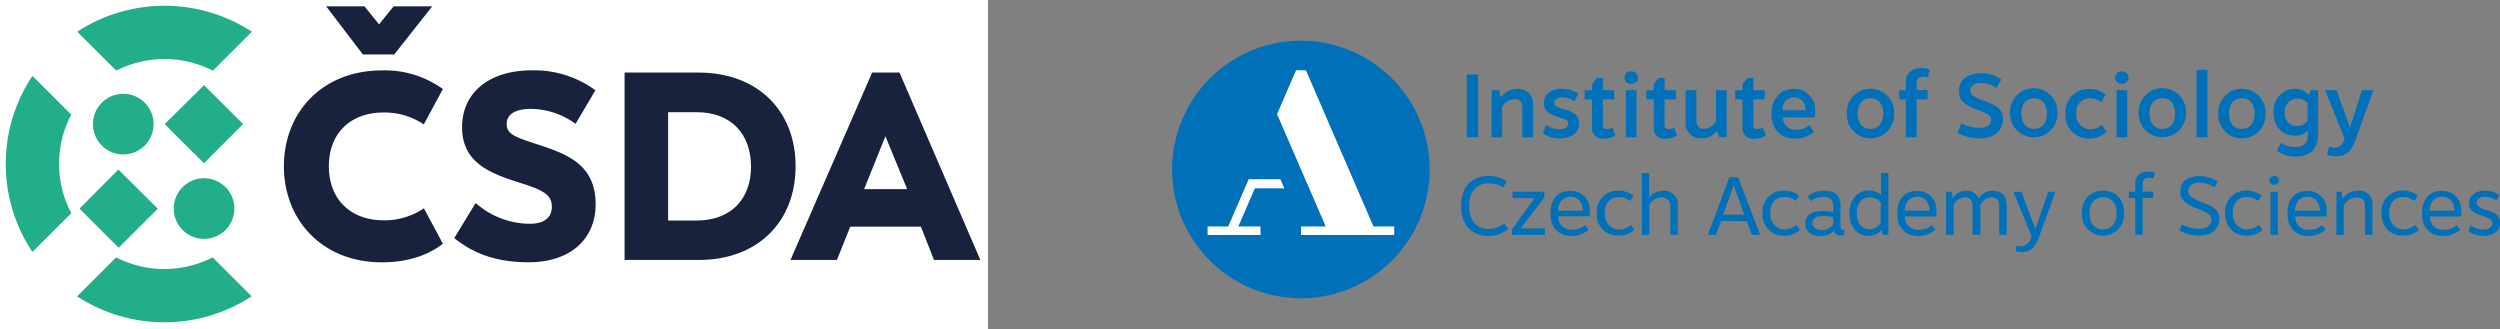
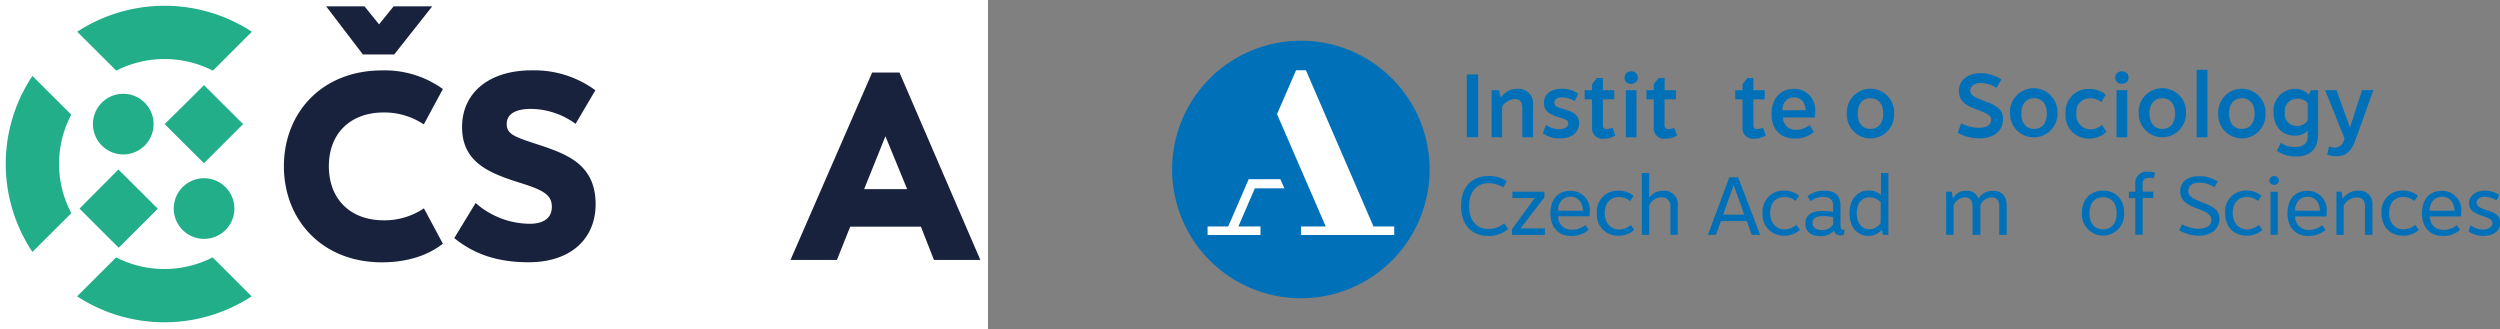
<svg xmlns="http://www.w3.org/2000/svg" viewBox="0 0 440.3 58">
  <rect x="0" y="0" width="440.3" height="58" fill="#808080" stroke="none" />
  <defs>
    <style>.cls-1{fill:#fff;}.cls-2{fill:#21ae88;}.cls-3{fill:#18223c;}.cls-4{fill:#0071b9;}</style>
  </defs>
  <g id="Vrstva_2" data-name="Vrstva 2">
    <g id="Vrstva_1-2" data-name="Vrstva 1">
      <rect id="canvas_background" data-name="canvas background" class="cls-1" width="174" height="58" />
      <g id="svg_16" data-name="svg 16">
        <path id="svg_1" data-name="svg 1" class="cls-2" d="M20.45,45.34l-6.87,6.85a28.13,28.13,0,0,0,30.74,0l-6.87-6.86a18.67,18.67,0,0,1-17,0Z" />
        <path id="svg_2" data-name="svg 2" class="cls-2" d="M12.55,20.19,5.71,13.37a27.91,27.91,0,0,0,0,31l6.85-6.82A18.58,18.58,0,0,1,12.55,20.19Z" />
        <path id="svg_3" data-name="svg 3" class="cls-2" d="M37.5,12.44l6.86-6.85a28.14,28.14,0,0,0-30.76,0l6.88,6.85a18.71,18.71,0,0,1,17,0Z" />
        <path id="svg_4" data-name="svg 4" class="cls-2" d="M29,21.86l6.84,6.81.07.08,6.9-6.9L35.93,15Z" />
        <path id="svg_5" data-name="svg 5" class="cls-2" d="M20.85,29.85,14,36.74l0,0,6.9,6.89,6.89-6.87Z" />
        <path id="svg_6" data-name="svg 6" class="cls-2" d="M21.69,16.52a5.34,5.34,0,1,0,5.36,5.34A5.34,5.34,0,0,0,21.69,16.52Z" />
        <path id="svg_7" data-name="svg 7" class="cls-2" d="M35.93,31.39a5.34,5.34,0,1,0,5.35,5.34A5.35,5.35,0,0,0,35.93,31.39Z" />
        <path id="svg_8" data-name="svg 8" class="cls-3" d="M74.66,36.69,78,42.92c-1.61,1.27-5,3.28-10.75,3.28C56.75,46.2,50,38.75,50,29.28S56.75,12.4,67.27,12.4A17.48,17.48,0,0,1,78,15.68l-3.36,6.23a12.45,12.45,0,0,0-7.07-2.1c-5.83,0-9.65,3.65-9.65,9.47s3.82,9.52,9.65,9.52A12.38,12.38,0,0,0,74.66,36.69Z" />
        <path id="svg_9" data-name="svg 9" class="cls-3" d="M63.91,9.59,57.44,1.11h6.75l2.57,3.18,2.57-3.18h6.8l-6.7,8.48Z" />
        <path id="svg_10" data-name="svg 10" class="cls-3" d="M80,41.94l3.77-6.19a14.52,14.52,0,0,0,9.56,3.66c2.11,0,3.86-.8,3.86-3s-1.66-3-6.07-4.36c-5.1-1.64-9.74-3.56-9.74-9.66s4.82-10,12.22-10a18.19,18.19,0,0,1,11.26,3.51l-3.49,5.91a13.53,13.53,0,0,0-7.86-2.63c-2.39,0-4.27.71-4.27,2.68s1.88,2.39,6.25,3.84c4.73,1.6,9.41,3.52,9.41,10.27,0,6.14-4.45,10.22-11.8,10.22-5.79,0-9.79-1.59-13.1-4.26Z" />
-         <path id="svg_11" data-name="svg 11" class="cls-3" d="M140.12,29.28c0,9.89-6.8,16.5-17,16.5H110v-33h13.14C133.32,12.82,140.12,19.38,140.12,29.28Zm-7.85.09c0-5.77-3.49-9.61-9.6-9.61h-5V38.84h5C128.78,38.84,132.27,35,132.27,29.37Z" />
        <path id="svg_12" data-name="svg 12" class="cls-3" d="M162.19,39.92H149.74l-2.34,5.86h-8.18l14.38-33h4.82l14.24,33h-8.17l-2.3-5.86Zm-10-6.61h7.58L155.94,24Z" />
      </g>
      <path class="cls-4" d="M258.33,24.17V13.11h2V24.17Z" />
      <path class="cls-4" d="M264.36,17.12a3.42,3.42,0,0,1,2.86-1.47A2.57,2.57,0,0,1,270,18.46v5.71h-1.89V19.06c0-1.24-.54-1.61-1.34-1.61a2.73,2.73,0,0,0-2.22,1.36v5.36H262.7V15.89H264l.3,1.23Z" />
      <path class="cls-4" d="M272.28,22a4.07,4.07,0,0,0,2.3.75c1.06,0,1.62-.43,1.62-1,0-.76-.92-.83-2.11-1.24-1.38-.49-2.17-1.07-2.17-2.4,0-1.55,1.29-2.48,3.15-2.48a5,5,0,0,1,2.88.86l-.62,1.31a4.55,4.55,0,0,0-2.21-.65c-.85,0-1.37.36-1.37.92,0,.71.77.88,1.83,1.2,1.39.41,2.53.93,2.53,2.41,0,1.71-1.36,2.7-3.38,2.7a5.08,5.08,0,0,1-3-.9Z" />
      <path class="cls-4" d="M284.3,15.89V17.5h-2V22c0,.54.27.73.65.73a3.46,3.46,0,0,0,1.07-.22l.47,1.35a3.65,3.65,0,0,1-2,.57,1.83,1.83,0,0,1-2.1-2V17.5h-1.3V15.89h1.3V14.83l.85-1.09h1.06v2.15Z" />
      <path class="cls-4" d="M288.46,13.66a1.07,1.07,0,0,1-1.19,1.08,1,1,0,0,1-1.15-1.08,1.06,1.06,0,0,1,1.15-1.09A1.08,1.08,0,0,1,288.46,13.66Zm-2.12,10.51V15.89h1.88v8.28Z" />
      <path class="cls-4" d="M295.16,15.89V17.5h-2V22c0,.54.27.73.65.73a3.35,3.35,0,0,0,1.07-.22l.48,1.35a3.71,3.71,0,0,1-2,.57,1.83,1.83,0,0,1-2.1-2V17.5h-1.29V15.89h1.29V14.83l.86-1.09h1.05v2.15Z" />
-       <path class="cls-4" d="M304.1,24.17h-1.31L302.41,23a3.19,3.19,0,0,1-2.72,1.35,2.62,2.62,0,0,1-2.81-2.94V15.89h1.88V21c0,1.29.58,1.69,1.34,1.69a2.6,2.6,0,0,0,2.12-1.35V15.89h1.88Z" />
      <path class="cls-4" d="M310.8,15.89V17.5h-2V22c0,.54.26.73.64.73a3.46,3.46,0,0,0,1.08-.22l.47,1.35a3.71,3.71,0,0,1-2,.57,1.83,1.83,0,0,1-2.1-2V17.5h-1.29V15.89h1.29V14.83l.86-1.09h1.06v2.15Z" />
      <path class="cls-4" d="M319.45,23.25A5.1,5.1,0,0,1,316,24.4c-2.17,0-4-1.4-4-4.32,0-2.71,1.58-4.43,3.91-4.43a3.67,3.67,0,0,1,3.78,3.92,5.25,5.25,0,0,1-.11,1.12H314a2.19,2.19,0,0,0,2.35,2.17,3.55,3.55,0,0,0,2.35-.86ZM318,19.41c-.05-1.37-.79-2.26-2-2.26s-2,.73-2.1,2.26Z" />
      <path class="cls-4" d="M333.59,20a4.17,4.17,0,1,1-8.33,0,4.17,4.17,0,1,1,8.33,0Zm-6.41,0c0,1.72.86,2.7,2.24,2.7s2.25-1,2.25-2.7-.85-2.7-2.25-2.7S327.18,18.31,327.18,20Z" />
-       <path class="cls-4" d="M335.65,14.53c0-1.61,1-2.54,2.75-2.54a3.64,3.64,0,0,1,1.44.24l-.3,1.4a3.27,3.27,0,0,0-.86-.11c-.75,0-1.12.36-1.12,1v1.33h1.93V17.5h-1.93v6.67h-1.91V17.5H334.5V15.89h1.15Z" />
      <path class="cls-4" d="M345.42,21.7a6.64,6.64,0,0,0,3.07.81c1.52,0,2.2-.6,2.2-1.44s-1-1.22-2.61-1.8C346.3,18.59,345,17.88,345,16s1.56-3.11,3.87-3.11A6.43,6.43,0,0,1,352.48,14l-.86,1.48a5.13,5.13,0,0,0-2.75-.86c-1.15,0-1.86.5-1.86,1.39s1.22,1.31,2.91,1.94,2.86,1.36,2.86,3c0,2.14-1.66,3.42-4.17,3.42a7.68,7.68,0,0,1-3.83-1Z" />
      <path class="cls-4" d="M362.38,20A4.17,4.17,0,1,1,354,20a4.18,4.18,0,1,1,8.34,0ZM356,20c0,1.72.85,2.7,2.24,2.7s2.25-1,2.25-2.7-.86-2.7-2.25-2.7S356,18.31,356,20Z" />
      <path class="cls-4" d="M371,23.22A4.31,4.31,0,0,1,368,24.4,4.05,4.05,0,0,1,363.79,20a4,4,0,0,1,4.12-4.33,4.44,4.44,0,0,1,2.94,1L370.08,18a3,3,0,0,0-2-.69A2.36,2.36,0,0,0,365.7,20a2.47,2.47,0,0,0,2.42,2.78A3.19,3.19,0,0,0,370.2,22Z" />
      <path class="cls-4" d="M374.88,13.66a1.06,1.06,0,0,1-1.18,1.08,1.05,1.05,0,0,1-1.16-1.08,1.07,1.07,0,0,1,1.16-1.09A1.08,1.08,0,0,1,374.88,13.66Zm-2.12,10.51V15.89h1.89v8.28Z" />
      <path class="cls-4" d="M385,20a4.17,4.17,0,1,1-8.34,0A4.18,4.18,0,1,1,385,20Zm-6.42,0c0,1.72.86,2.7,2.25,2.7s2.24-1,2.24-2.7-.85-2.7-2.24-2.7S378.56,18.31,378.56,20Z" />
      <path class="cls-4" d="M386.87,24.17V12.29h1.9V24.17Z" />
      <path class="cls-4" d="M399,20a4.17,4.17,0,1,1-8.33,0A4.17,4.17,0,1,1,399,20Zm-6.41,0c0,1.72.86,2.7,2.24,2.7s2.25-1,2.25-2.7-.85-2.7-2.25-2.7S392.59,18.31,392.59,20Z" />
      <path class="cls-4" d="M406.43,23a3,3,0,0,1-2.32.89c-2,0-3.7-1.46-3.7-4.09a3.84,3.84,0,0,1,3.72-4.16,3.18,3.18,0,0,1,2.43,1h.06l.38-.75h1.26v7.79c0,2.75-1.61,3.89-3.94,3.89a5.78,5.78,0,0,1-3.31-1l.7-1.42a4.12,4.12,0,0,0,2.46.74c1.27,0,2.26-.52,2.26-1.81Zm0-4.85a2.36,2.36,0,0,0-1.85-.77,2.17,2.17,0,0,0-2.18,2.39,2.13,2.13,0,0,0,2.14,2.43,2.22,2.22,0,0,0,1.89-1Z" />
      <path class="cls-4" d="M414.84,24.69c-.68,1.88-1.68,2.82-3.21,2.82a5.22,5.22,0,0,1-1.78-.26l.34-1.44a3.91,3.91,0,0,0,1.11.19,1.69,1.69,0,0,0,1.49-1.22l.14-.36-3.43-8.55h2l2.38,6.61L416,15.87h2Z" />
      <path class="cls-4" d="M265.63,40.34a5.34,5.34,0,0,1-3.54,1.21c-2.54,0-4.73-1.58-4.76-5.24S259.51,31,262.15,31a5.51,5.51,0,0,1,3.24.91L264.73,33a4.66,4.66,0,0,0-2.6-.73c-1.81,0-3.39,1.23-3.39,4.05s1.59,4,3.42,4a4.14,4.14,0,0,0,2.75-1Z" />
      <path class="cls-4" d="M267.79,40.23h4.3v1.14h-5.8v-1l4-5.49h-3.92V33.77H272v1Z" />
      <path class="cls-4" d="M279.79,40.47a4.52,4.52,0,0,1-3.14,1.08c-1.9,0-3.59-1.26-3.59-3.94s1.44-4,3.54-4A3.34,3.34,0,0,1,280,37.21a6.27,6.27,0,0,1-.07.88h-5.5a2.28,2.28,0,0,0,2.44,2.36,3.52,3.52,0,0,0,2.33-.82Zm-1-3.35c-.06-1.47-.86-2.47-2.15-2.47s-2.17.84-2.26,2.47Z" />
      <path class="cls-4" d="M287.81,40.5a4,4,0,0,1-2.81,1,3.67,3.67,0,0,1-3.76-4A3.65,3.65,0,0,1,285,33.58a4.14,4.14,0,0,1,2.7.91l-.61.93a3,3,0,0,0-2-.71c-1.41,0-2.46,1-2.46,2.81s1.1,2.89,2.49,2.89a3.31,3.31,0,0,0,2.12-.78Z" />
      <path class="cls-4" d="M290.45,34.81a3,3,0,0,1,2.46-1.21,2.37,2.37,0,0,1,2.58,2.55v5.22h-1.3V36.42a1.49,1.49,0,0,0-1.65-1.66,2.45,2.45,0,0,0-2.08,1.39v5.22h-1.3V30.47h1.29Z" />
      <path class="cls-4" d="M303.09,38.94l-.87,2.43h-1.43l3.78-10.15h1.55L310,41.37h-1.49l-.87-2.43Zm2.25-6.32-1.86,5.19h3.72Z" />
      <path class="cls-4" d="M317,40.5a4,4,0,0,1-2.81,1,3.67,3.67,0,0,1-3.76-4,3.65,3.65,0,0,1,3.72-3.94,4.13,4.13,0,0,1,2.69.91l-.61.93a3,3,0,0,0-2-.71c-1.4,0-2.46,1-2.46,2.81s1.1,2.89,2.49,2.89a3.31,3.31,0,0,0,2.12-.78Z" />
      <path class="cls-4" d="M318.33,34.58a4.44,4.44,0,0,1,2.9-1c2,0,2.92.83,2.92,2.71v3.55c0,.37.13.61.46.61h.28l-.14.87a1.25,1.25,0,0,1-.68.14,1,1,0,0,1-1.05-.87,2.92,2.92,0,0,1-2.37,1c-1.55,0-2.69-.66-2.69-2.26s1.37-2.17,3-2.17a11.69,11.69,0,0,1,1.9.16v-1c0-1.28-.68-1.63-1.71-1.63a3.38,3.38,0,0,0-2.25.74Zm4.53,3.67a8,8,0,0,0-1.77-.19c-1.12,0-1.87.32-1.87,1.2s.78,1.25,1.59,1.25a2.24,2.24,0,0,0,2.05-1Z" />
      <path class="cls-4" d="M331.61,41.37l-.2-.89h0a3.14,3.14,0,0,1-2.29,1.07c-1.61,0-3.38-1.08-3.38-4,0-2.7,1.64-4,3.3-4a3.08,3.08,0,0,1,2.24.8V30.47h1.3v10.9Zm-.37-5.72a2.56,2.56,0,0,0-2-.89c-1.13,0-2.23.82-2.23,2.81s1.13,2.81,2.2,2.81a2.44,2.44,0,0,0,2-1.07Z" />
-       <path class="cls-4" d="M340.86,40.47a4.52,4.52,0,0,1-3.14,1.08c-1.9,0-3.58-1.26-3.58-3.94s1.43-4,3.53-4a3.34,3.34,0,0,1,3.38,3.63,6.27,6.27,0,0,1-.07.88h-5.49a2.28,2.28,0,0,0,2.43,2.36,3.52,3.52,0,0,0,2.33-.82Zm-1-3.35c-.06-1.47-.86-2.47-2.15-2.47s-2.17.84-2.26,2.47Z" />
      <path class="cls-4" d="M344,34.86a2.52,2.52,0,0,1,2.28-1.26A2.1,2.1,0,0,1,348.45,35,2.87,2.87,0,0,1,351,33.6c1.5,0,2.42.89,2.42,2.61v5.16h-1.32V36.31c0-1.06-.47-1.55-1.32-1.55a2.29,2.29,0,0,0-2,1.37v5.24H347.4V36.26c0-1.16-.65-1.5-1.33-1.5a2.34,2.34,0,0,0-2,1.37v5.24h-1.32v-7.6h1l.17,1.09Z" />
-       <path class="cls-4" d="M359.08,41.84c-.6,1.64-1.5,2.55-2.8,2.55a4.06,4.06,0,0,1-1.32-.18l.23-1a2.6,2.6,0,0,0,.89.15A1.86,1.86,0,0,0,357.66,42l.14-.39-3.2-7.83H356l2.47,6.51,2.27-6.51H362Z" />
      <path class="cls-4" d="M374.11,37.57a3.73,3.73,0,1,1-7.45,0c0-2.79,1.81-4,3.73-4S374.11,34.78,374.11,37.57Zm-6.1,0c0,1.8.93,2.82,2.38,2.82s2.39-1,2.39-2.82-.93-2.83-2.39-2.83S368,35.77,368,37.57Z" />
      <path class="cls-4" d="M376.06,32.41a2,2,0,0,1,2.29-2.16,3.71,3.71,0,0,1,1.19.17l-.24,1a2.5,2.5,0,0,0-.76-.11c-.77,0-1.18.37-1.18,1.06v1.38h1.88v1.12h-1.88v6.48h-1.3V34.89h-1.12V33.77h1.12Z" />
      <path class="cls-4" d="M384.29,39.5a6.05,6.05,0,0,0,2.86.78c1.64,0,2.32-.7,2.32-1.61s-1-1.38-2.49-1.94-3-1.26-3-3,1.3-2.7,3.36-2.7a5.67,5.67,0,0,1,3.25.95l-.6,1a4.81,4.81,0,0,0-2.6-.82c-1.24,0-2,.56-2,1.54s1.25,1.46,2.87,2.1,2.62,1.26,2.62,2.71c0,1.82-1.39,3-3.64,3a6.85,6.85,0,0,1-3.41-.93Z" />
      <path class="cls-4" d="M398.46,40.5a4,4,0,0,1-2.81,1c-2.11,0-3.76-1.42-3.76-4a3.65,3.65,0,0,1,3.71-3.94,4.16,4.16,0,0,1,2.7.91l-.61.93a3,3,0,0,0-2-.71c-1.41,0-2.46,1-2.46,2.81s1.1,2.89,2.49,2.89a3.26,3.26,0,0,0,2.11-.78Z" />
      <path class="cls-4" d="M401.39,31.78a.87.87,0,0,1-1.73,0,.87.87,0,0,1,1.73,0Zm-1.5,9.59v-7.6h1.28v7.6Z" />
      <path class="cls-4" d="M409.59,40.47a4.52,4.52,0,0,1-3.14,1.08c-1.9,0-3.58-1.26-3.58-3.94s1.43-4,3.53-4a3.34,3.34,0,0,1,3.38,3.63,6.27,6.27,0,0,1-.07.88h-5.49a2.28,2.28,0,0,0,2.43,2.36,3.52,3.52,0,0,0,2.33-.82Zm-1-3.35c-.06-1.47-.86-2.47-2.15-2.47s-2.17.84-2.26,2.47Z" />
      <path class="cls-4" d="M412.64,34.93a3.21,3.21,0,0,1,2.67-1.35,2.29,2.29,0,0,1,2.52,2.52v5.27h-1.31V36.48c0-1.32-.58-1.7-1.43-1.7a2.72,2.72,0,0,0-2.32,1.41v5.18h-1.28v-7.6h.9l.2,1.16Z" />
      <path class="cls-4" d="M426,40.5a4,4,0,0,1-2.81,1c-2.11,0-3.76-1.42-3.76-4a3.65,3.65,0,0,1,3.71-3.94,4.16,4.16,0,0,1,2.7.91l-.61.93a3,3,0,0,0-2-.71c-1.41,0-2.46,1-2.46,2.81s1.1,2.89,2.49,2.89a3.26,3.26,0,0,0,2.11-.78Z" />
      <path class="cls-4" d="M433.29,40.47a4.56,4.56,0,0,1-3.15,1.08c-1.9,0-3.58-1.26-3.58-3.94s1.43-4,3.54-4a3.35,3.35,0,0,1,3.38,3.63,5.05,5.05,0,0,1-.08.88h-5.49c.19,1.68,1.1,2.36,2.43,2.36a3.57,3.57,0,0,0,2.34-.82Zm-1-3.35c-.06-1.47-.85-2.47-2.14-2.47s-2.18.84-2.27,2.47Z" />
      <path class="cls-4" d="M435.13,39.68a3.45,3.45,0,0,0,2.11.74c1.16,0,1.73-.52,1.73-1.16s-.85-.91-2-1.32c-1.32-.46-2.12-.92-2.12-2.18s1.18-2.18,2.77-2.18a4.34,4.34,0,0,1,2.57.78l-.51.93a3.94,3.94,0,0,0-2-.64c-.93,0-1.51.44-1.51,1.06s.8,1,1.74,1.29c1.23.38,2.43.8,2.43,2.21s-1.13,2.34-3,2.34a4.4,4.4,0,0,1-2.6-.82Z" />
      <path class="cls-4" d="M251.79,29.85a22.68,22.68,0,1,0-22.68,22.68,22.68,22.68,0,0,0,22.68-22.68" />
      <path class="cls-1" d="M226.2,33.17l-.7-1.61h-5.58l-3.61,8.33h-3.63v1.5H222v-1.5h-3.9L221,33.17Zm15.7,6.72L230,12.38h-1.74l-3.35,7.72,8.58,19.79h-4.36v1.5h16.42v-1.5Z" />
    </g>
  </g>
</svg>